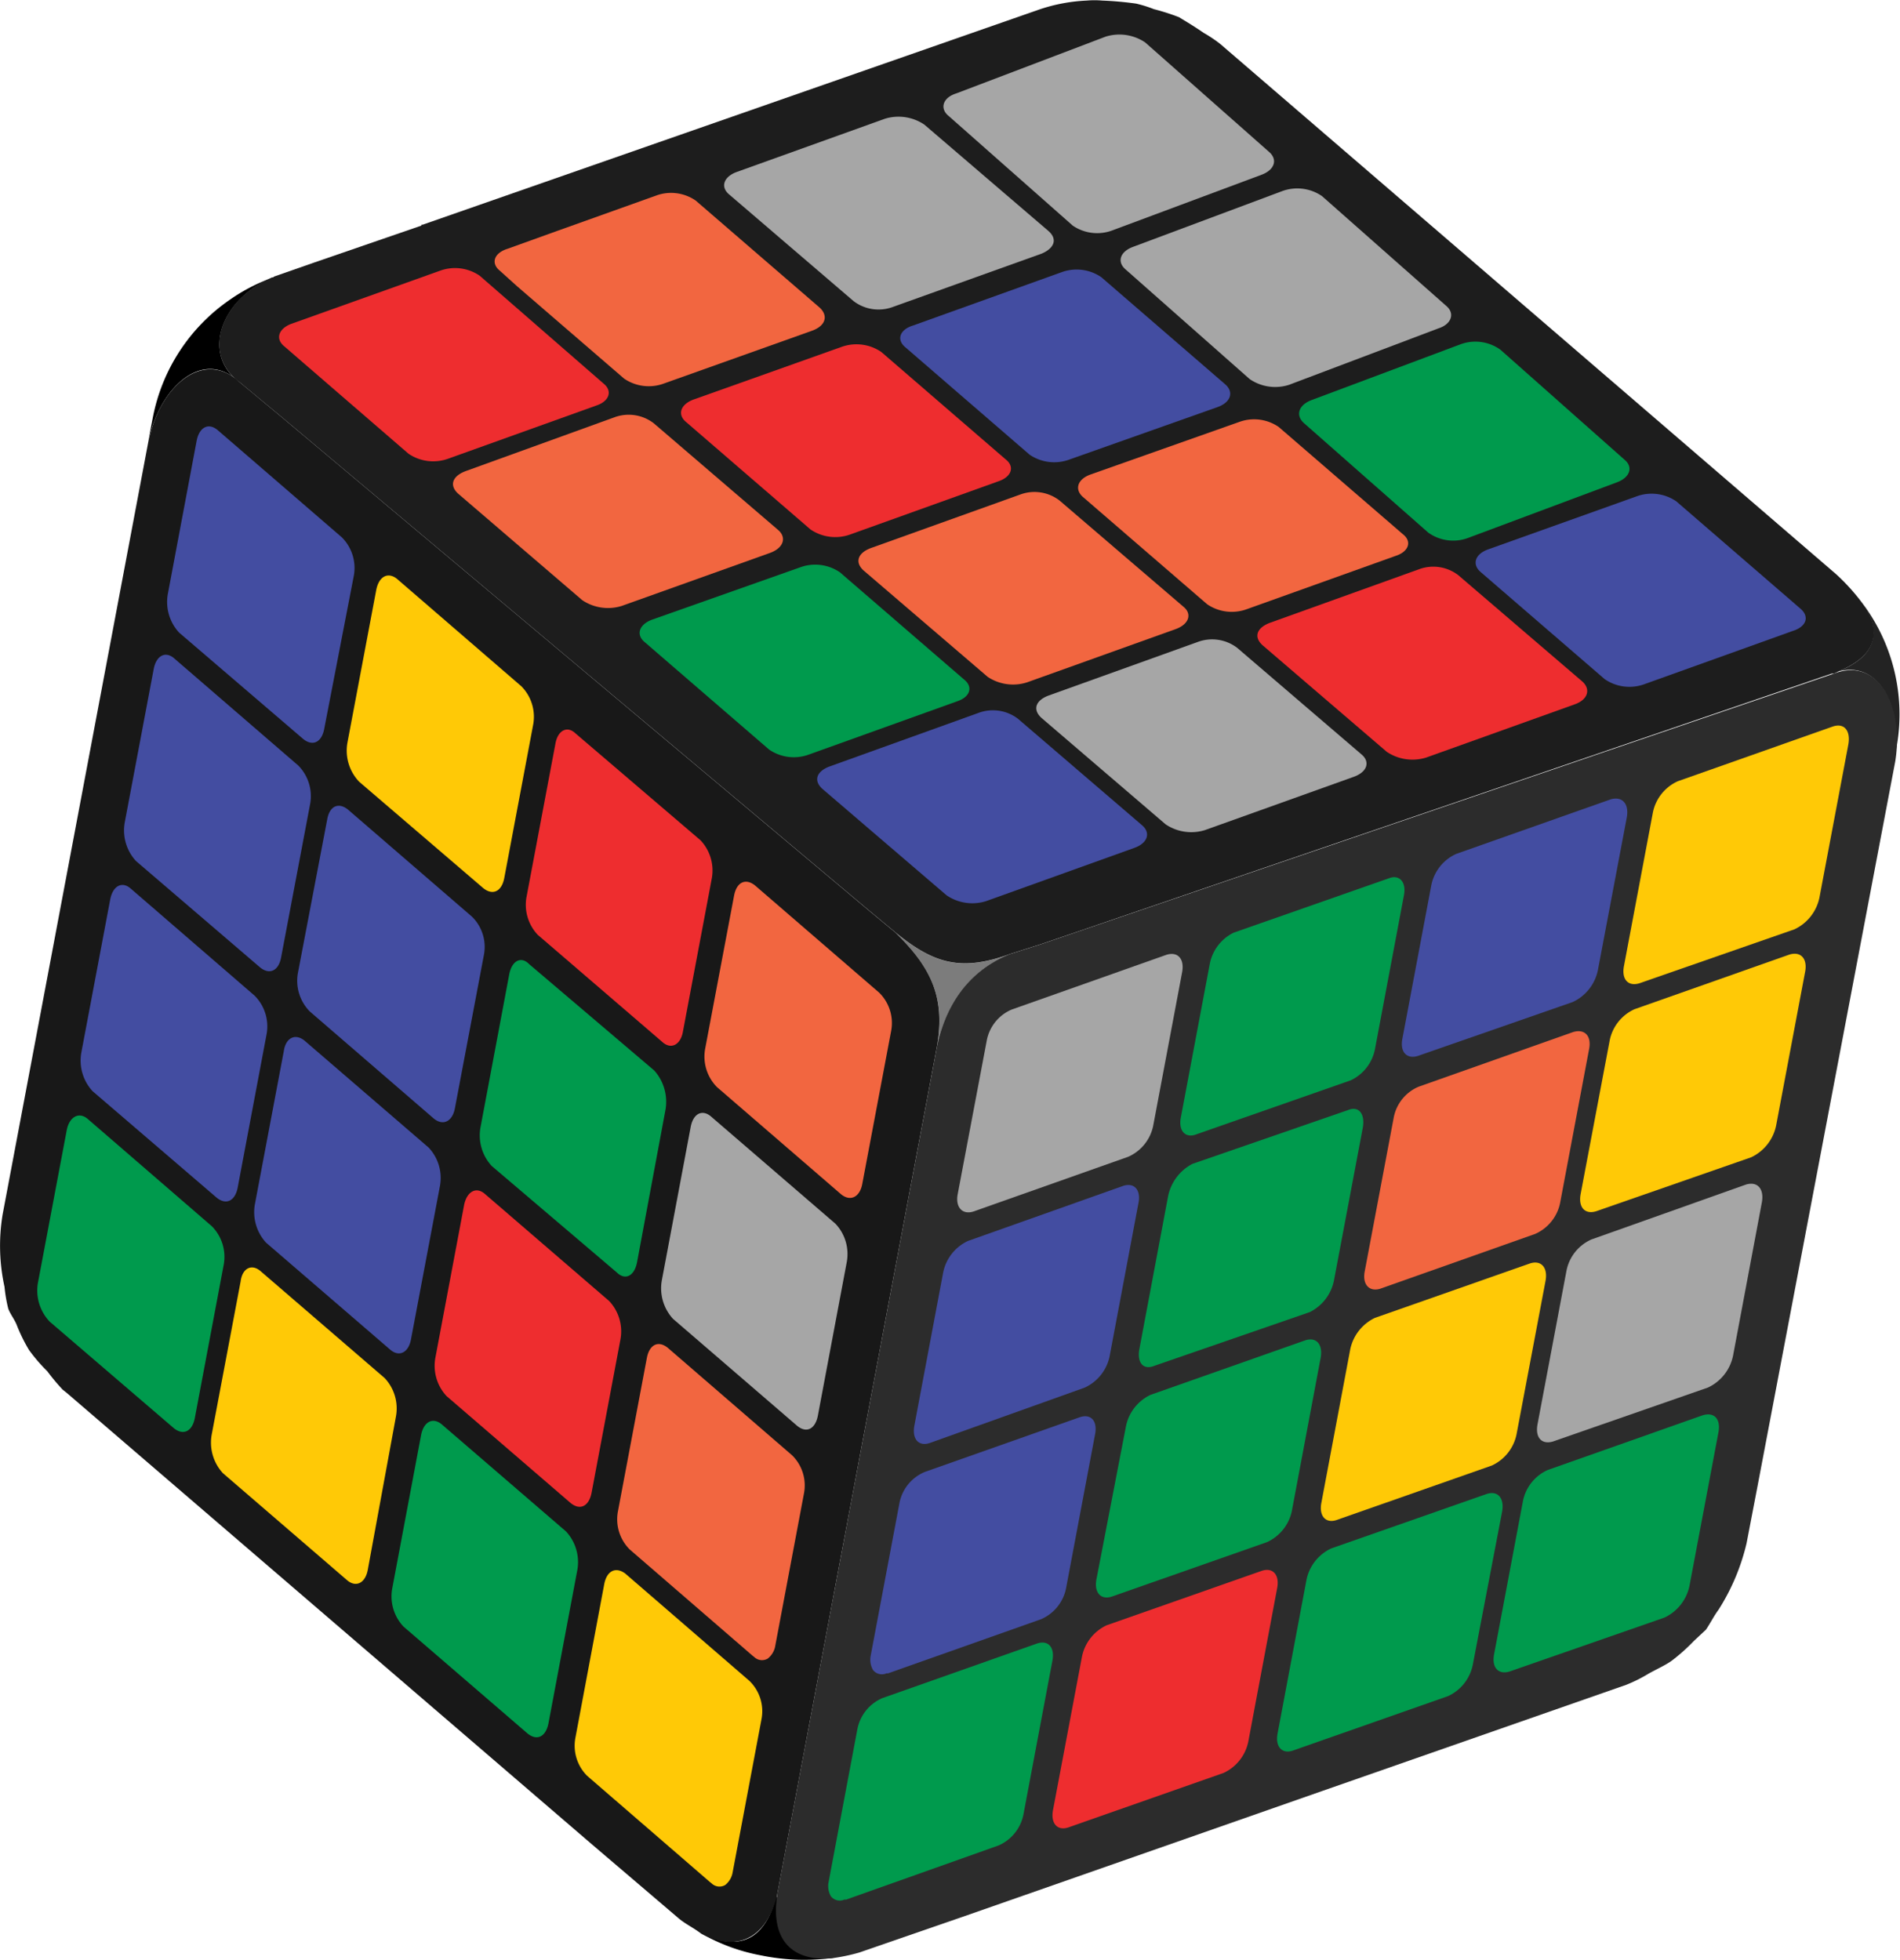
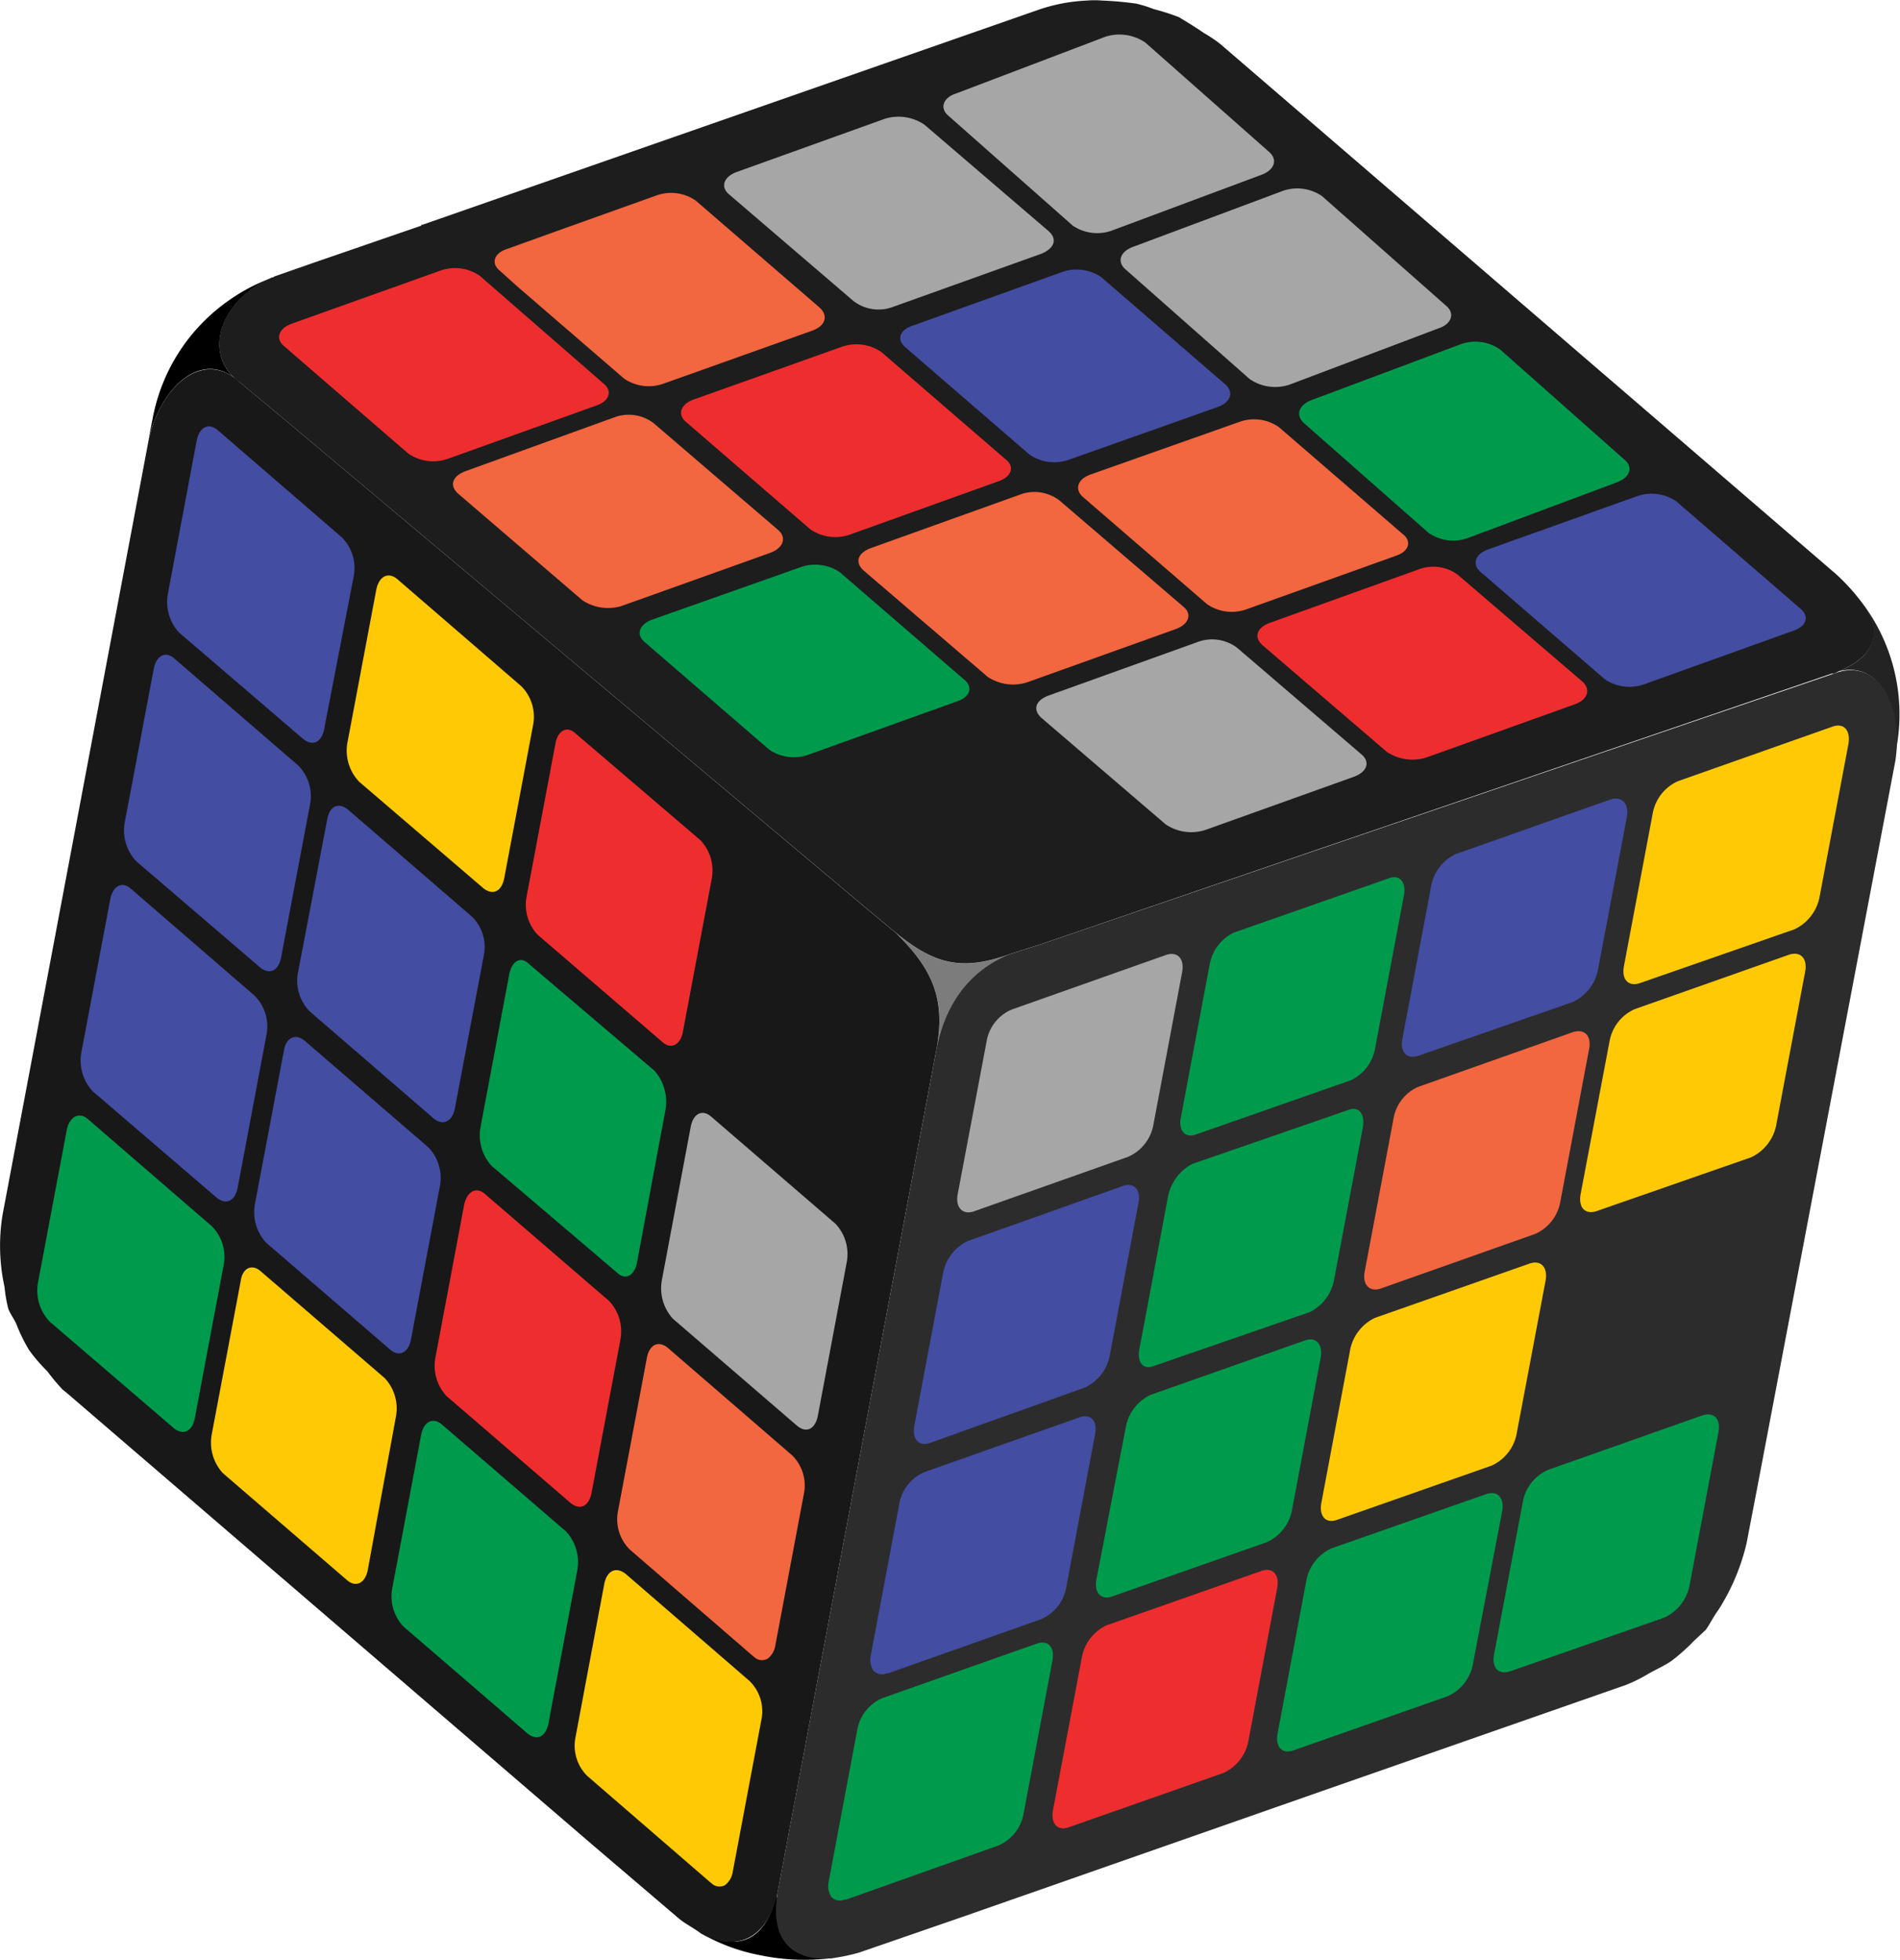
<svg xmlns="http://www.w3.org/2000/svg" viewBox="0 0 168.42 173.72">
  <defs>
    <style>
      .fe0198c4-878e-4da9-a001-46afdcd5b7f3 {
        mask: url(#a5f65532-2d77-40a9-b88d-5dc33337fbf3);
      }

      .ee04264b-acca-4fa8-8728-7b8e836f1985 {
        fill: #232323;
      }

      .a50a8ab1-1ef1-41ab-b3ae-c8299ff5c948 {
        fill: #7c7c7c;
      }

      .bfb8d36b-4a4d-41f2-a4bf-1d71f3a6b1b6 {
        fill: #1d1d1d;
      }

      .f0e9d0a9-a04e-4581-b9fc-2bc237a1898d {
        fill: #181818;
      }

      .b10a2ffe-d46b-449e-9fd5-4f962cc319b5 {
        fill: #f26640;
      }

      .f67b06bb-056d-432f-b305-aa53120b14ee {
        fill: #434da1;
      }

      .fb03eeba-4e7f-4371-80dd-acb948f7e922 {
        fill: #ee2d2f;
      }

      .a0f02cfe-c711-458e-8ee9-55b02dc124cd {
        fill: #009a4d;
      }

      .bcd1157d-69e3-4ebd-9c14-a4ba24b959b1 {
        fill: #a6a6a6;
      }

      .adb81e55-6900-44d4-bc8d-04240c9d5963 {
        fill: #2c2c2c;
      }

      .b5a94630-a625-4572-b6ac-5b485ae70fe8 {
        fill: #ffc906;
      }
    </style>
    <mask id="a5f65532-2d77-40a9-b88d-5dc33337fbf3" x="-4467.32" y="779.36" width="2152.71" height="1542.6" maskUnits="userSpaceOnUse" />
  </defs>
  <title>-</title>
  <g id="a5fda084-c839-4775-8791-c2afb5fe84f2" data-name="Export">
    <g>
      <path class="ee04264b-acca-4fa8-8728-7b8e836f1985" d="M163,59.5l-.49.16c3.89-1.45,6.23,2.84,5.37,7.83l.22-1.18a16.4,16.4,0,0,0-2.79-12.54C166.66,56,166.39,58.1,163,59.5Z" />
      <path d="M69,168.23l-.21-.09c-1,3.85-3.24,4.83-6.57,3.28a16.63,16.63,0,0,0,5.22,1.91,18.83,18.83,0,0,0,6.61.19C70.41,173.7,68.51,172.14,69,168.23Z" />
      <path class="a50a8ab1-1ef1-41ab-b3ae-c8299ff5c948" d="M89.52,84.58c-3.94,1.61-5.83,4.88-6.51,8.48.9-4.73-.57-7.36-3.63-10.39C82.7,85.36,85.09,86.2,89.52,84.58Z" />
      <path d="M24,24.67c-4.38,1.92-6.16,6.68-2.81,9.18-3.17-3-7,.34-8.07,5.34L13.55,37a16.44,16.44,0,0,1,6.88-10.47A16,16,0,0,1,24,24.67Z" />
      <path class="bfb8d36b-4a4d-41f2-a4bf-1d71f3a6b1b6" d="M163,59.5l-.44.21-.19,0-70.14,24-2.71.86c-4.43,1.62-6.82.78-10.14-1.91l-2.29-1.9L25,37l-3.82-3.17c-3.36-2.5-1.57-7.26,2.81-9.18a.32.32,0,0,1,.21-.06l.11-.08,3.46-1.21L37.35,20c0-.09,0-.09.11-.08L92.16.83A15.19,15.19,0,0,1,96.33.05a8.17,8.17,0,0,1,1.38,0,29.65,29.65,0,0,1,3,.27,11.1,11.1,0,0,1,1.57.49,19.74,19.74,0,0,1,2.22.71c.71.43,1.41.85,2.19,1.39a12.22,12.22,0,0,1,1.49,1l54.59,47a18.38,18.38,0,0,1,2.59,2.94C166.7,56,166.4,58.08,163,59.5Z" />
      <path class="f0e9d0a9-a04e-4581-b9fc-2bc237a1898d" d="M83,93.06l-14.13,75c-1.07,4.12-3.86,4.87-6.71,3.35-.69-.53-1.41-.86-2-1.36l-7.68-6.55L5.89,123.45l-.34-.27a18.92,18.92,0,0,1-1.36-1.63,14.88,14.88,0,0,1-1.61-1.87,14.47,14.47,0,0,1-1.07-2.16c-.19-.53-.59-1-.78-1.52a13.21,13.21,0,0,1-.33-1.93,17,17,0,0,1-.17-6.4L13.14,39.2c1-5,4.9-8.3,8.07-5.35L25,37,77.09,80.77l2.29,1.9C82.44,85.7,83.91,88.33,83,93.06Z" />
      <path class="b10a2ffe-d46b-449e-9fd5-4f962cc319b5" d="M123.7,49.28,110.52,54a3.87,3.87,0,0,1-3.52-.44l-11-9.5c-.76-.66-.52-1.57.67-2l13.16-4.65a3.84,3.84,0,0,1,3.52.44l11,9.5C125.19,48,124.87,48.91,123.7,49.28Z" />
      <path class="f67b06bb-056d-432f-b305-aa53120b14ee" d="M158.94,55.92l-13.18,4.73a3.87,3.87,0,0,1-3.52-.45l-11-9.5c-.76-.66-.52-1.57.67-2L145.07,44a3.87,3.87,0,0,1,3.52.44l11,9.51C160.43,54.66,160.11,55.55,158.94,55.92Z" />
      <path class="fb03eeba-4e7f-4371-80dd-acb948f7e922" d="M88.54,42.65,75.36,47.38a3.9,3.9,0,0,1-3.52-.45l-11-9.5c-.83-.67-.52-1.57.6-2L74.6,30.75a3.9,3.9,0,0,1,3.52.45l11,9.5C90,41.37,89.64,42.27,88.54,42.65Z" />
      <path class="a0f02cfe-c711-458e-8ee9-55b02dc124cd" d="M84.86,62.16,71.69,66.89a3.86,3.86,0,0,1-3.52-.45l-11-9.5c-.83-.67-.52-1.57.6-2l13.16-4.65a3.87,3.87,0,0,1,3.52.44l11,9.5C86.28,60.88,86,61.78,84.86,62.16Z" />
      <path class="fb03eeba-4e7f-4371-80dd-acb948f7e922" d="M52.91,35.93,39.73,40.66a3.9,3.9,0,0,1-3.52-.44l-11-9.51c-.83-.67-.52-1.57.6-2L39,24a3.87,3.87,0,0,1,3.52.44L53.5,34C54.32,34.66,54,35.55,52.91,35.93Z" />
      <path class="f67b06bb-056d-432f-b305-aa53120b14ee" d="M107.94,36.08,94.78,40.74a3.87,3.87,0,0,1-3.52-.44l-11-9.51c-.82-.67-.51-1.57.66-1.93l13.18-4.73a3.87,3.87,0,0,1,3.52.44l11,9.51C109.37,34.74,109.13,35.65,107.94,36.08Z" />
      <path class="bcd1157d-69e3-4ebd-9c14-a4ba24b959b1" d="M127.5,29.11l-13.23,5a4,4,0,0,1-3.5-.51l-11-9.72c-.76-.65-.52-1.56.67-2l13.22-4.94a3.87,3.87,0,0,1,3.52.44l11,9.72C129,27.77,128.67,28.74,127.5,29.11Z" />
      <path class="b10a2ffe-d46b-449e-9fd5-4f962cc319b5" d="M104.23,55.76,91.06,60.48A4.06,4.06,0,0,1,87.55,60l-11-9.43c-.81-.74-.51-1.57.68-2l13.17-4.72a3.64,3.64,0,0,1,3.51.51l11,9.43C105.67,54.41,105.42,55.32,104.23,55.76Z" />
      <path class="bcd1157d-69e3-4ebd-9c14-a4ba24b959b1" d="M120,68.86l-13.18,4.72a4.07,4.07,0,0,1-3.5-.51l-11-9.43c-.82-.75-.52-1.57.67-2l13.17-4.73a3.66,3.66,0,0,1,3.51.52l11,9.43C121.47,67.51,121.22,68.42,120,68.86Z" />
      <path class="b10a2ffe-d46b-449e-9fd5-4f962cc319b5" d="M68.29,49,55.12,53.71a4.09,4.09,0,0,1-3.51-.51l-11-9.44c-.81-.74-.51-1.56.67-2L54.44,37a3.64,3.64,0,0,1,3.51.52L69,47C69.72,47.64,69.48,48.55,68.29,49Z" />
      <path class="fb03eeba-4e7f-4371-80dd-acb948f7e922" d="M139.6,62.43l-13.17,4.72a4.09,4.09,0,0,1-3.51-.51l-11-9.44c-.82-.74-.52-1.56.67-2l13.17-4.73a3.63,3.63,0,0,1,3.51.52l11,9.43C141,61.08,140.79,62,139.6,62.43Z" />
      <path class="a0f02cfe-c711-458e-8ee9-55b02dc124cd" d="M115.6,37.52l11,9.69a3.79,3.79,0,0,0,3.52.48l13.22-4.94c1.15-.43,1.45-1.35.66-2L133,31a3.8,3.8,0,0,0-3.51-.49l-13.22,4.95C115.1,35.9,114.81,36.82,115.6,37.52Z" />
      <path class="b10a2ffe-d46b-449e-9fd5-4f962cc319b5" d="M72,29.31,58.84,34a3.87,3.87,0,0,1-3.52-.44l-9.49-8.19L44.31,24c-.83-.67-.51-1.57.66-1.94l4.42-1.59,8.76-3.13a3.84,3.84,0,0,1,3.52.44l11,9.5C73.43,28,73.19,28.87,72,29.31Z" />
-       <path class="f67b06bb-056d-432f-b305-aa53120b14ee" d="M100.58,75.15,87.41,79.88a4.05,4.05,0,0,1-3.51-.52l-11-9.43c-.82-.74-.52-1.57.67-2L86.72,63.2a3.66,3.66,0,0,1,3.51.51l11,9.44C102,73.8,101.77,74.71,100.58,75.15Z" />
      <path class="bcd1157d-69e3-4ebd-9c14-a4ba24b959b1" d="M92.34,22.48,79.17,27.2a3.65,3.65,0,0,1-3.51-.51l-11-9.43c-.83-.67-.52-1.57.6-2l13.17-4.73a4.08,4.08,0,0,1,3.51.52l11,9.43C93.76,21.2,93.46,22,92.34,22.48Z" />
      <path class="bcd1157d-69e3-4ebd-9c14-a4ba24b959b1" d="M111.83,15.49,98.61,20.42A3.84,3.84,0,0,1,95.09,20l-11-9.72c-.83-.67-.5-1.64.68-2L98,3.25a4.09,4.09,0,0,1,3.51.51l11,9.72C113.26,14.14,113,15.05,111.83,15.49Z" />
      <path class="adb81e55-6900-44d4-bc8d-04240c9d5963" d="M168,67.49l-12.18,64.1-1,5.21a19.08,19.08,0,0,1-2.49,5.9c-.39.52-.7,1.15-1.11,1.76l-1.07,1a16.76,16.76,0,0,1-2,1.78c-.56.39-1.32.73-2,1.11a13.32,13.32,0,0,1-2,1l-27,9.43L85.72,169.78l-9.55,3.3a16.85,16.85,0,0,1-2.45.51c-3.19.28-5.44-1.32-4.84-5.52l0-.09L83,93.06c.68-3.59,2.56-6.87,6.5-8.48l2.71-.86,70.33-24C166.48,58.19,168.79,62.55,168,67.49Z" />
      <path class="b5a94630-a625-4572-b6ac-5b485ae70fe8" d="M135.61,112l-13.73,4.82a4,4,0,0,0-2.19,2.78l-2.56,13.61c-.23,1.18.39,1.87,1.38,1.52l13.73-4.82a3.9,3.9,0,0,0,2.19-2.77L137,113.54C137.22,112.35,136.6,111.67,135.61,112Z" />
      <path class="b10a2ffe-d46b-449e-9fd5-4f962cc319b5" d="M140.86,93l-2.57,13.64a3.84,3.84,0,0,1-2.21,2.74l-13.71,4.85c-1,.32-1.62-.38-1.4-1.52l2.57-13.63a3.73,3.73,0,0,1,2.21-2.75l13.71-4.85C140.47,91.19,141.09,91.82,140.86,93Z" />
      <path class="f67b06bb-056d-432f-b305-aa53120b14ee" d="M144.2,72.47,141.64,86a4,4,0,0,1-2.22,2.82l-13.7,4.77c-1,.33-1.64-.31-1.41-1.51l2.57-13.64a3.88,3.88,0,0,1,2.21-2.75l13.71-4.84C143.82,70.57,144.42,71.27,144.2,72.47Z" />
      <path class="b5a94630-a625-4572-b6ac-5b485ae70fe8" d="M163.84,66l-2.56,13.56a4,4,0,0,1-2.22,2.82l-13.7,4.77c-1,.33-1.64-.3-1.41-1.51L146.52,72a3.88,3.88,0,0,1,2.21-2.75l13.71-4.84C163.46,64.05,164.06,64.75,163.84,66Z" />
      <path class="b5a94630-a625-4572-b6ac-5b485ae70fe8" d="M160,86.2l-2.56,13.57a4,4,0,0,1-2.22,2.82l-13.7,4.77c-1,.33-1.63-.31-1.41-1.51l2.58-13.64a3.87,3.87,0,0,1,2.2-2.75l13.72-4.84C159.64,84.3,160.25,85,160,86.2Z" />
-       <path class="bcd1157d-69e3-4ebd-9c14-a4ba24b959b1" d="M156.17,106.61l-2.55,13.57a4,4,0,0,1-2.23,2.82l-13.7,4.77c-1,.32-1.63-.31-1.4-1.52l2.57-13.63a3.84,3.84,0,0,1,2.21-2.75L154.78,105C155.8,104.7,156.4,105.4,156.17,106.61Z" />
      <path class="a0f02cfe-c711-458e-8ee9-55b02dc124cd" d="M115.68,118.82,102,123.64a3.94,3.94,0,0,0-2.19,2.78L97.19,140c-.22,1.18.4,1.86,1.39,1.52l13.73-4.82A3.92,3.92,0,0,0,114.5,134l2.56-13.61C117.29,119.16,116.67,118.48,115.68,118.82Z" />
      <path class="a0f02cfe-c711-458e-8ee9-55b02dc124cd" d="M131.76,132.44,118,137.26a3.94,3.94,0,0,0-2.19,2.78l-2.56,13.61c-.23,1.18.39,1.87,1.38,1.52l13.73-4.82a3.9,3.9,0,0,0,2.19-2.77L133.15,134C133.37,132.78,132.75,132.1,131.76,132.44Z" />
      <path class="a0f02cfe-c711-458e-8ee9-55b02dc124cd" d="M152.32,127l-2.56,13.57a4,4,0,0,1-2.22,2.82l-13.7,4.77c-1,.32-1.63-.31-1.4-1.52L135,133.05a3.84,3.84,0,0,1,2.21-2.75l13.71-4.84C152,125.13,152.55,125.84,152.32,127Z" />
      <path class="fb03eeba-4e7f-4371-80dd-acb948f7e922" d="M111.83,139.25,98.1,144.07a3.92,3.92,0,0,0-2.19,2.78l-2.57,13.61c-.22,1.18.4,1.87,1.39,1.52l13.73-4.82a3.92,3.92,0,0,0,2.19-2.77l2.56-13.61C113.44,139.59,112.82,138.91,111.83,139.25Z" />
      <path class="a0f02cfe-c711-458e-8ee9-55b02dc124cd" d="M120.81,99.92l-2.56,13.56a4,4,0,0,1-2.15,2.83l-13.77,4.76c-1,.41-1.56-.29-1.33-1.5L103.55,106a4.17,4.17,0,0,1,2.15-2.83l13.77-4.76C120.43,98,121,98.71,120.81,99.92Z" />
      <path class="a0f02cfe-c711-458e-8ee9-55b02dc124cd" d="M124.45,79.35,121.88,93a3.87,3.87,0,0,1-2.14,2.76L106,100.57c-.95.34-1.55-.36-1.33-1.5l2.57-13.64a3.9,3.9,0,0,1,2.13-2.76l13.79-4.83C124.06,77.51,124.67,78.21,124.45,79.35Z" />
      <path class="f67b06bb-056d-432f-b305-aa53120b14ee" d="M97.07,127.14,94.5,140.78a3.79,3.79,0,0,1-2.21,2.75l-13.56,4.8-.15,0a1,1,0,0,1-1.2-.3,1.87,1.87,0,0,1-.21-1.21l2.57-13.64A3.75,3.75,0,0,1,82,130.47l13.71-4.84C96.68,125.3,97.3,125.93,97.07,127.14Z" />
      <path class="a0f02cfe-c711-458e-8ee9-55b02dc124cd" d="M93.29,147.2l-2.57,13.64a3.79,3.79,0,0,1-2.21,2.75L75,168.39l-.16,0a1,1,0,0,1-1.19-.3,1.81,1.81,0,0,1-.21-1.21L76,153.28a3.77,3.77,0,0,1,2.21-2.75l13.71-4.84C92.9,145.36,93.51,146,93.29,147.2Z" />
      <path class="f67b06bb-056d-432f-b305-aa53120b14ee" d="M99.54,105.13,85.81,110a3.94,3.94,0,0,0-2.2,2.77l-2.56,13.61c-.22,1.19.39,1.87,1.38,1.53L96.16,123a3.93,3.93,0,0,0,2.2-2.78l2.56-13.6C101.14,105.47,100.53,104.79,99.54,105.13Z" />
      <path class="bcd1157d-69e3-4ebd-9c14-a4ba24b959b1" d="M104.79,86.16,102.22,99.8a3.84,3.84,0,0,1-2.21,2.74L86.3,107.39c-1,.32-1.62-.38-1.41-1.52l2.58-13.64a3.73,3.73,0,0,1,2.21-2.74l13.71-4.85C104.4,84.32,105,85,104.79,86.16Z" />
      <path class="f67b06bb-056d-432f-b305-aa53120b14ee" d="M27,92.25l11,9.48a3.93,3.93,0,0,1,1,3.39l-2.57,13.61c-.22,1.18-1.05,1.59-1.84.91l-11-9.48a4,4,0,0,1-1-3.39l2.57-13.61C25.33,92,26.16,91.57,27,92.25Z" />
      <path class="f67b06bb-056d-432f-b305-aa53120b14ee" d="M29,72.66,26.4,86.29a3.88,3.88,0,0,0,1.06,3.37l11,9.5c.83.67,1.64.24,1.86-.9L42.9,84.62a3.75,3.75,0,0,0-1.06-3.36l-11-9.5C30,71.09,29.2,71.45,29,72.66Z" />
      <path class="b5a94630-a625-4572-b6ac-5b485ae70fe8" d="M33.35,52.3,30.79,65.87a4,4,0,0,0,1.05,3.43l11,9.43c.83.67,1.63.31,1.86-.9l2.57-13.64a3.84,3.84,0,0,0-1.06-3.36l-11-9.5C34.4,50.66,33.58,51.09,33.35,52.3Z" />
      <path class="f67b06bb-056d-432f-b305-aa53120b14ee" d="M17.43,39.08,14.88,52.64a4,4,0,0,0,1,3.44l11,9.43c.83.67,1.63.31,1.86-.9L31.37,51a3.84,3.84,0,0,0-1.06-3.36l-11-9.5C18.48,37.43,17.66,37.87,17.43,39.08Z" />
      <path class="f67b06bb-056d-432f-b305-aa53120b14ee" d="M13.62,59.33,11.06,72.89a4,4,0,0,0,1,3.44l11,9.43c.83.67,1.64.31,1.86-.9l2.58-13.64a3.86,3.86,0,0,0-1.06-3.36l-11-9.5C14.66,57.68,13.84,58.12,13.62,59.33Z" />
      <path class="f67b06bb-056d-432f-b305-aa53120b14ee" d="M9.77,79.73,7.21,93.3a4,4,0,0,0,1,3.43l11,9.44c.83.67,1.63.3,1.86-.9l2.57-13.64a3.86,3.86,0,0,0-1.06-3.36l-11-9.51C10.81,78.09,10,78.53,9.77,79.73Z" />
      <path class="fb03eeba-4e7f-4371-80dd-acb948f7e922" d="M43,105.85l11,9.48a3.93,3.93,0,0,1,1,3.39l-2.56,13.6c-.23,1.19-1,1.6-1.85.92l-11-9.48a3.94,3.94,0,0,1-1-3.39l2.56-13.61C41.42,105.58,42.24,105.17,43,105.85Z" />
      <path class="b5a94630-a625-4572-b6ac-5b485ae70fe8" d="M23.1,112.68l11,9.48a3.93,3.93,0,0,1,1,3.39L32.6,139.16c-.22,1.18-1.05,1.59-1.84.91l-11-9.48a4,4,0,0,1-1-3.39l2.57-13.61C21.48,112.41,22.31,112,23.1,112.68Z" />
      <path class="a0f02cfe-c711-458e-8ee9-55b02dc124cd" d="M5.92,100.16,3.36,113.73a4,4,0,0,0,1.05,3.43l11,9.44c.83.67,1.63.3,1.86-.9l2.57-13.64a3.86,3.86,0,0,0-1.06-3.36l-11-9.51C7,98.52,6.15,99,5.92,100.16Z" />
      <path class="a0f02cfe-c711-458e-8ee9-55b02dc124cd" d="M39.18,126.28l11,9.48a4,4,0,0,1,1,3.39l-2.56,13.6c-.23,1.19-1,1.6-1.85.92l-11-9.48a3.9,3.9,0,0,1-1-3.39l2.56-13.61C37.57,126,38.39,125.6,39.18,126.28Z" />
      <path class="a0f02cfe-c711-458e-8ee9-55b02dc124cd" d="M45.14,86.37,42.59,99.94a4,4,0,0,0,1,3.42l11.09,9.44c.75.73,1.56.3,1.79-.91L59,98.32a4.16,4.16,0,0,0-1-3.42l-11.1-9.44C46.19,84.73,45.37,85.16,45.14,86.37Z" />
      <path class="fb03eeba-4e7f-4371-80dd-acb948f7e922" d="M49.24,65.89,46.67,79.52a3.88,3.88,0,0,0,1,3.35l11.07,9.52c.76.66,1.58.22,1.79-.91L63.1,77.84a3.91,3.91,0,0,0-1-3.35L51,65C50.27,64.31,49.45,64.75,49.24,65.89Z" />
      <path class="b10a2ffe-d46b-449e-9fd5-4f962cc319b5" d="M57.34,120.37,54.77,134a3.77,3.77,0,0,0,1.06,3.36l10.88,9.41.13.1a1,1,0,0,0,1.22.15A1.82,1.82,0,0,0,68.7,146l2.57-13.64A3.74,3.74,0,0,0,70.21,129l-11-9.51C58.38,118.8,57.57,119.16,57.34,120.37Z" />
      <path class="b5a94630-a625-4572-b6ac-5b485ae70fe8" d="M53.56,140.43,51,154.07a3.77,3.77,0,0,0,1.06,3.36l10.88,9.41.13.1a1,1,0,0,0,1.22.15,1.82,1.82,0,0,0,.64-1.05l2.57-13.64A3.74,3.74,0,0,0,66.43,149l-11-9.51C54.59,138.86,53.79,139.22,53.56,140.43Z" />
      <path class="bcd1157d-69e3-4ebd-9c14-a4ba24b959b1" d="M63.06,99l11,9.48a3.91,3.91,0,0,1,1,3.39l-2.56,13.61c-.23,1.19-1,1.6-1.84.91l-11-9.48a4,4,0,0,1-1-3.38l2.56-13.61C61.44,98.7,62.26,98.29,63.06,99Z" />
-       <path class="b10a2ffe-d46b-449e-9fd5-4f962cc319b5" d="M65.07,79.39,62.5,93a3.85,3.85,0,0,0,1.06,3.37l11,9.5c.83.67,1.65.24,1.87-.9L79,91.35A3.78,3.78,0,0,0,77.94,88l-11-9.5C66.1,77.82,65.3,78.18,65.07,79.39Z" />
    </g>
  </g>
</svg>